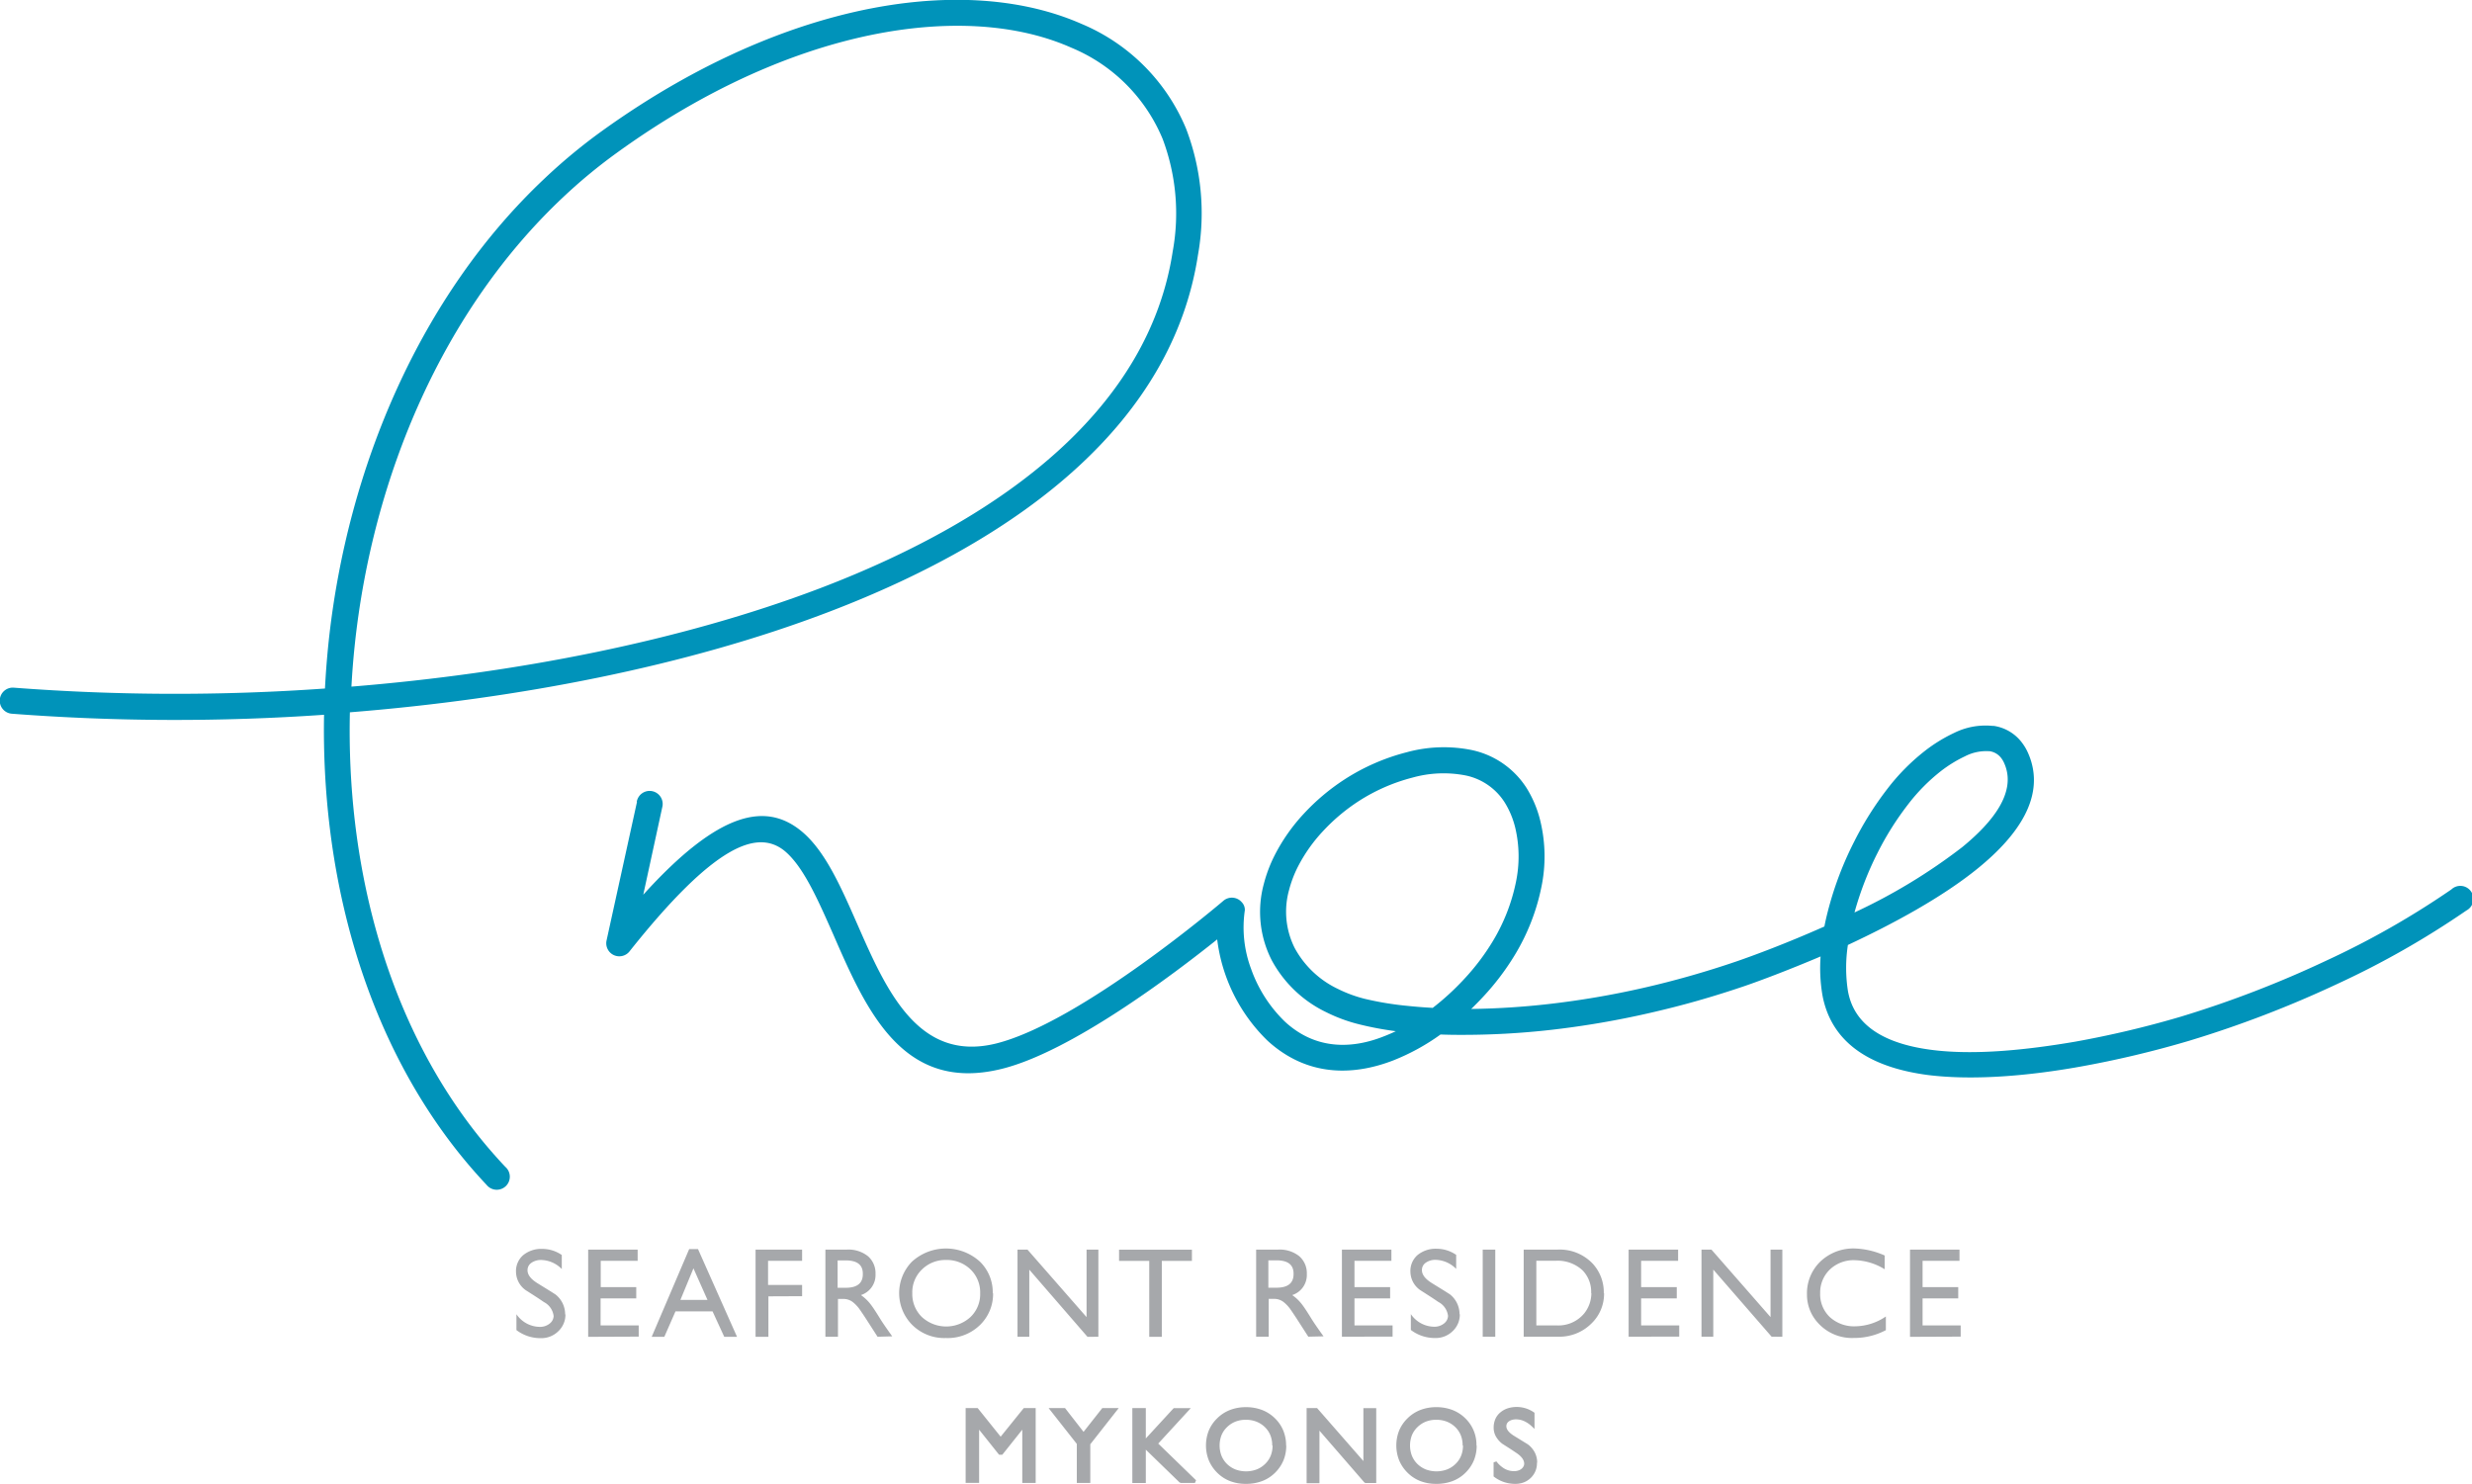
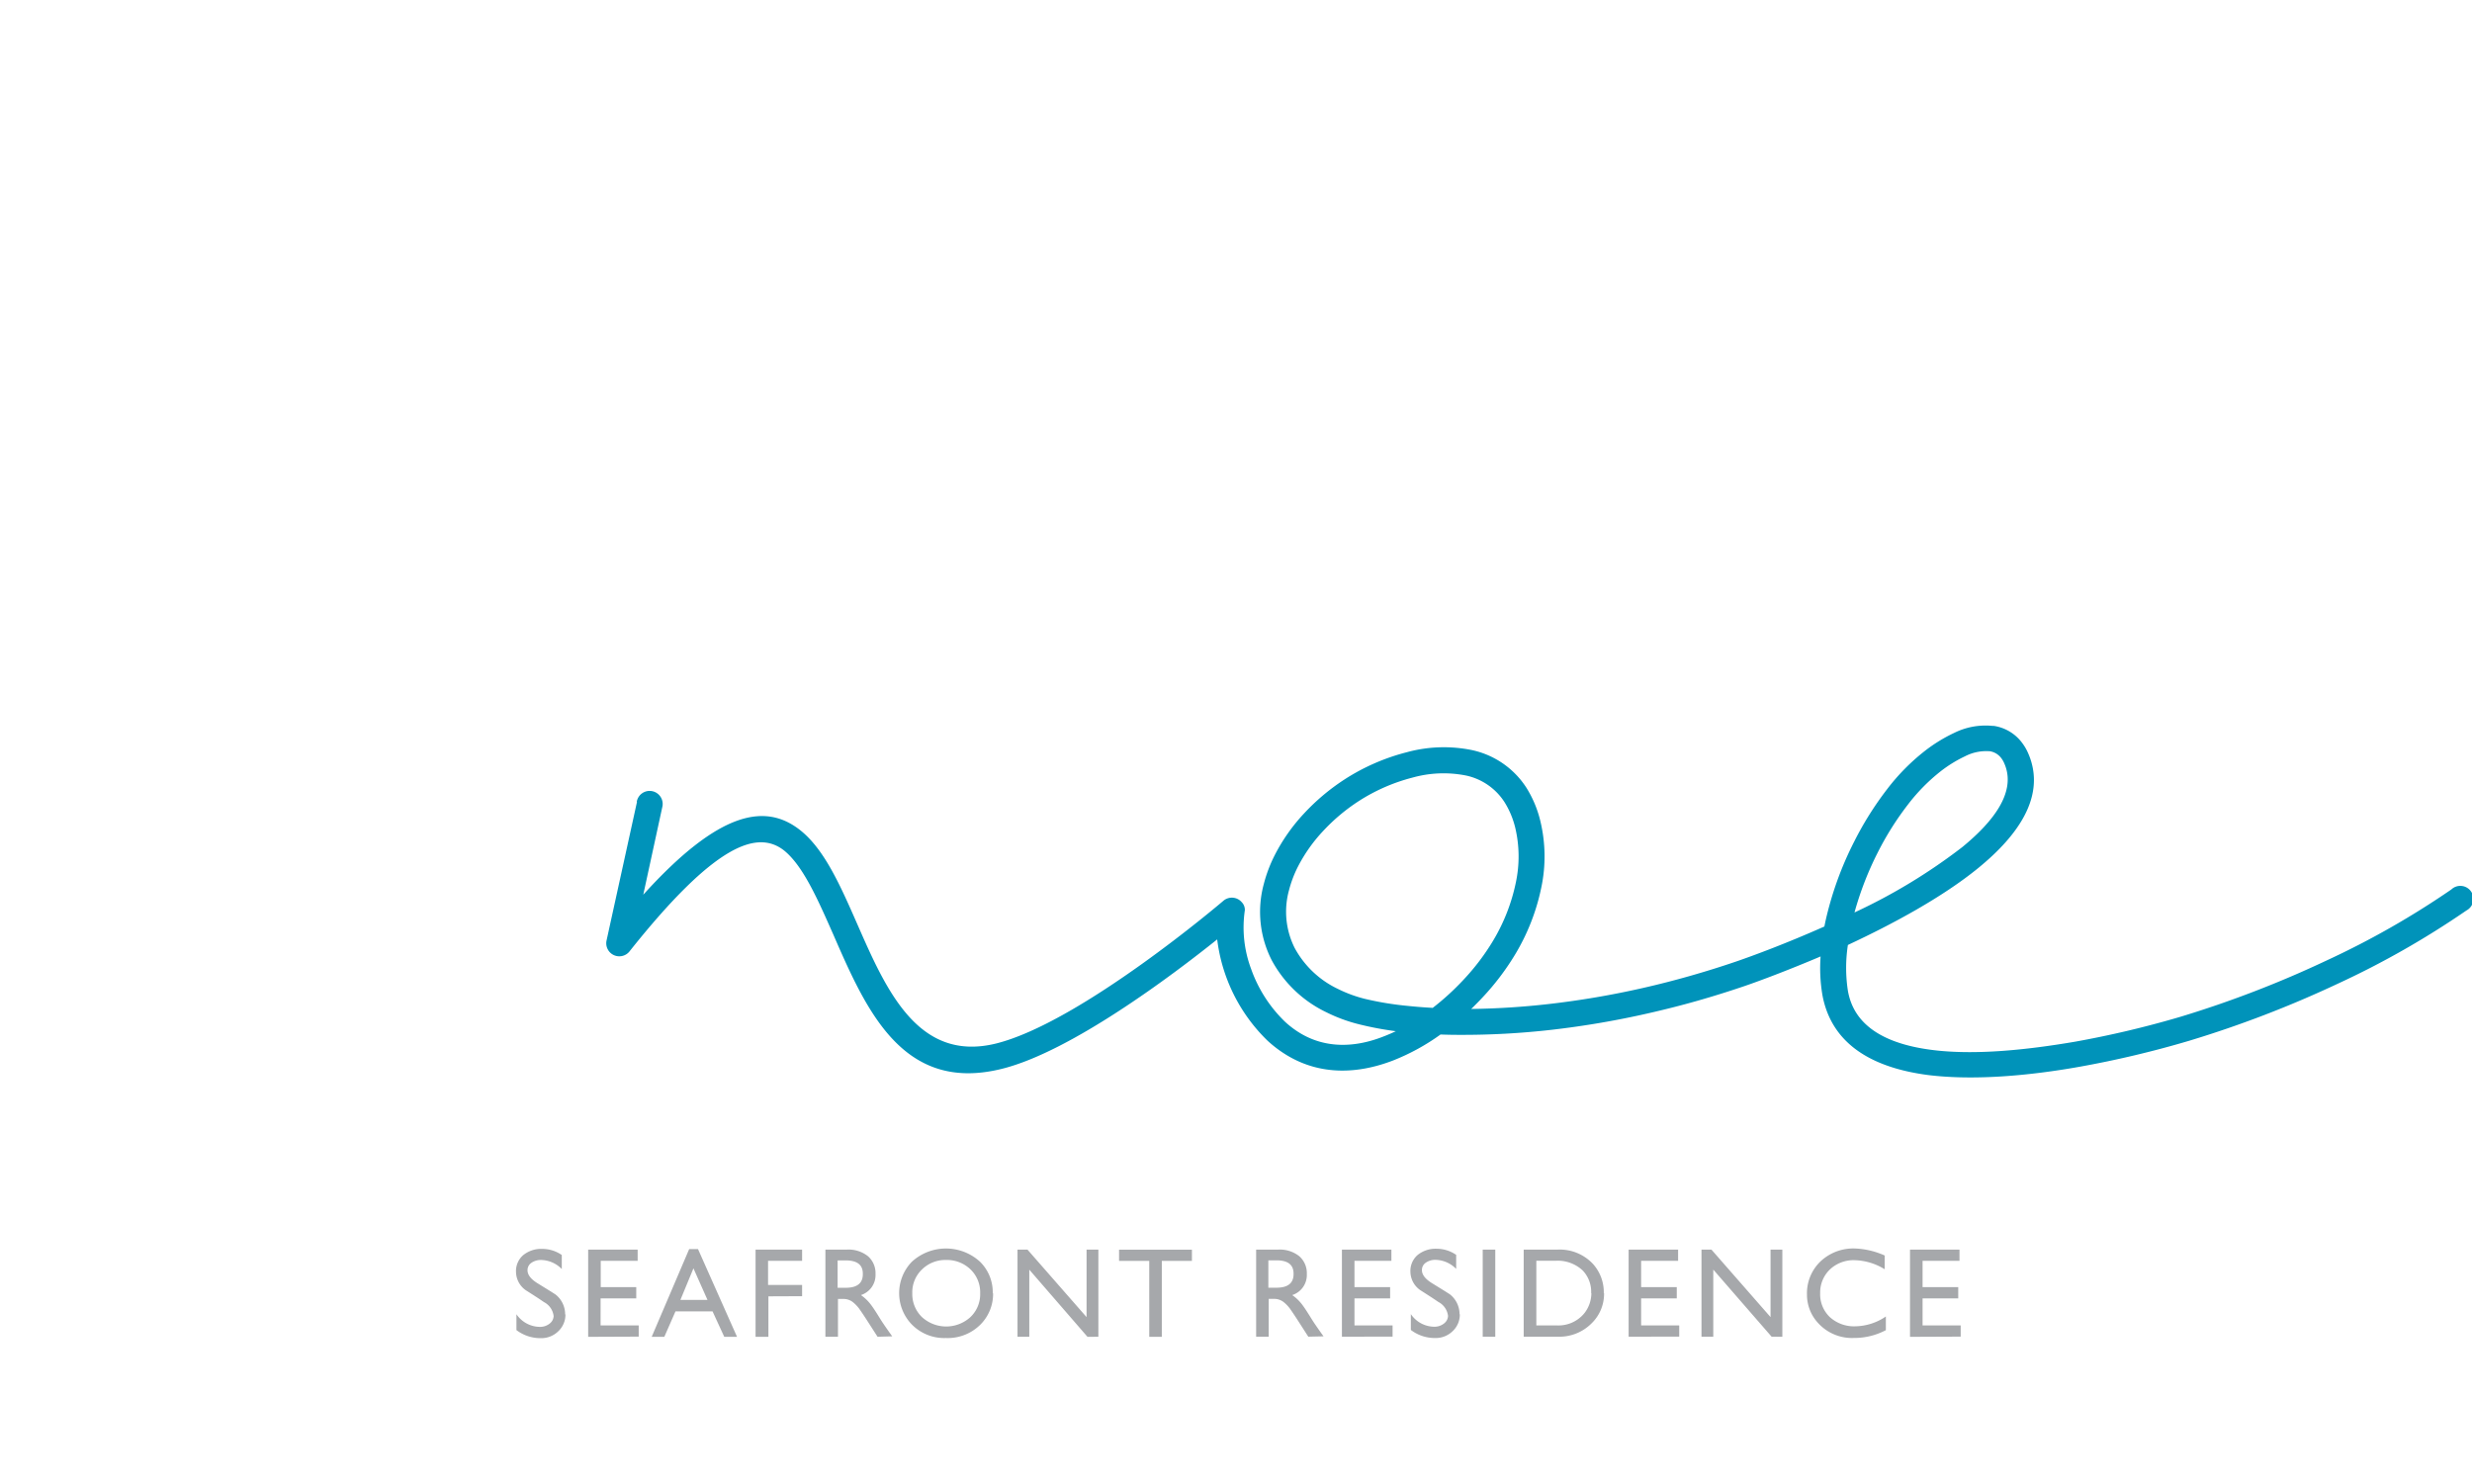
<svg xmlns="http://www.w3.org/2000/svg" id="Layer_1" data-name="Layer 1" viewBox="0 0 352.2 211.44">
  <defs>
    <style>.cls-1{fill:#a6a8ab;}.cls-2{fill:#0093ba;}</style>
  </defs>
  <title>logo</title>
-   <path class="cls-1" d="M464.33,399.59a2.87,2.87,0,0,1-.88,2.14h0a3,3,0,0,1-1,.64,3.32,3.32,0,0,1-1.21.21,5,5,0,0,1-1.59-.25,4.88,4.88,0,0,1-1.41-.74l-.09-.07v-2l.4-.14a3.92,3.92,0,0,0,1.18,1.05,2.74,2.74,0,0,0,1.34.34,1.94,1.94,0,0,0,.63-.1h0a1.37,1.37,0,0,0,.47-.27h0a1.19,1.19,0,0,0,.26-.34.81.81,0,0,0,.08-.35q0-.75-1-1.46l-.52-.35-.53-.35-1.08-.69h0a3.5,3.5,0,0,1-.91-1.05,2.57,2.57,0,0,1-.31-1.23,3.07,3.07,0,0,1,.23-1.21,2.51,2.51,0,0,1,.69-.94h0a3.15,3.15,0,0,1,1.07-.61,4.31,4.31,0,0,1,3.73.56l.1.07v2.3l-.37-.35a4,4,0,0,0-1.11-.76h0a2.78,2.78,0,0,0-1.14-.25,2.09,2.09,0,0,0-.57.07,1.48,1.48,0,0,0-.45.21.89.89,0,0,0-.28.31.84.84,0,0,0-.09.39q0,.66,1,1.31h0l.89.55h0l.68.42h0l.41.25.2.14a3.47,3.47,0,0,1,.9,1.13,3.13,3.13,0,0,1,.31,1.38Zm-8.59-2.47a5.51,5.51,0,0,1-.38,2.07,5.36,5.36,0,0,1-1.15,1.74,5.24,5.24,0,0,1-1.87,1.24,6.42,6.42,0,0,1-2.36.41,6.17,6.17,0,0,1-2.3-.41,5.27,5.27,0,0,1-1.85-1.24,5.36,5.36,0,0,1-1.15-1.74,5.79,5.79,0,0,1,0-4.17,5.25,5.25,0,0,1,1.17-1.74h0a5.36,5.36,0,0,1,1.85-1.22,6.26,6.26,0,0,1,2.29-.41,6.35,6.35,0,0,1,2.31.41,5.34,5.34,0,0,1,1.86,1.22,5.22,5.22,0,0,1,1.55,3.84Zm-2,0a3.88,3.88,0,0,0-.26-1.46,3.4,3.4,0,0,0-.79-1.17,3.66,3.66,0,0,0-1.22-.78,4.09,4.09,0,0,0-1.49-.26,4,4,0,0,0-1.47.26,3.6,3.6,0,0,0-1.2.78h0a3.39,3.39,0,0,0-.8,1.17h0a4.12,4.12,0,0,0,0,2.91,3.46,3.46,0,0,0,.79,1.18,3.66,3.66,0,0,0,1.21.78,4.33,4.33,0,0,0,3,0,3.59,3.59,0,0,0,1.21-.78h0a3.38,3.38,0,0,0,.8-1.17h0a3.83,3.83,0,0,0,.27-1.46Zm-14,5.26L433.34,395v7.49h-1.83V391.78H433l.07.08,6.53,7.47v-7.54h1.83v10.67h-1.58l-.07-.08Zm-11.13-5.26a5.51,5.51,0,0,1-.38,2.07,5.36,5.36,0,0,1-1.15,1.74,5.23,5.23,0,0,1-1.87,1.24,6.42,6.42,0,0,1-2.35.41,6.17,6.17,0,0,1-2.3-.41,5.28,5.28,0,0,1-1.85-1.24,5.37,5.37,0,0,1-1.15-1.74,5.79,5.79,0,0,1,0-4.17,5.25,5.25,0,0,1,1.17-1.74h0a5.36,5.36,0,0,1,1.85-1.22,6.26,6.26,0,0,1,2.29-.41,6.36,6.36,0,0,1,2.31.41,5.34,5.34,0,0,1,1.86,1.22,5.17,5.17,0,0,1,1.16,1.74,5.59,5.59,0,0,1,.39,2.11Zm-2,0a3.88,3.88,0,0,0-.26-1.46,3.38,3.38,0,0,0-.79-1.17,3.66,3.66,0,0,0-1.22-.78,4.09,4.09,0,0,0-1.49-.26,4,4,0,0,0-1.47.26,3.59,3.59,0,0,0-1.2.78h0a3.38,3.38,0,0,0-.8,1.17h0a4.12,4.12,0,0,0,0,2.91,3.47,3.47,0,0,0,.79,1.18,3.65,3.65,0,0,0,1.21.78,4.33,4.33,0,0,0,3,0,3.58,3.58,0,0,0,1.21-.78h0a3.38,3.38,0,0,0,.8-1.17h0a3.83,3.83,0,0,0,.27-1.46Zm-13.19,5.27-4.82-4.68v4.75h-1.92V391.78h1.92v4.33l3.91-4.25.07-.07h2.43l-.34.37-4.3,4.68,5.39,5.23-.16.38h-2l-.15-.06Zm-12.73-5.48v5.54h-1.92v-5.56l-3.74-4.75-.28-.36h2.34l.07.09,2.57,3.3,2.6-3.3.07-.09h2.34l-.28.36-3.74,4.76ZM391,402.22v-7.36l-2.78,3.49-.07.08h-.45l-.07-.08-2.78-3.49v7.58h-1.92V391.78h1.71l.07.08,3.21,4,3.23-4,.07-.08h1.69v10.67H391Z" transform="translate(-245.35 -191.14)" />
  <path class="cls-2" d="M336.07,305.4a1.86,1.86,0,1,1,3.63.79L337,318.63c10.87-12,17.45-13.1,22.39-9.17,3.44,2.74,5.71,7.91,8.11,13.38,4.1,9.35,8.65,19.72,19.74,17,12.09-3,32.37-20.3,32.42-20.35a1.86,1.86,0,0,1,2.62.22,1.55,1.55,0,0,1,.43,1.13,16.82,16.82,0,0,0,.89,8.36,19.5,19.5,0,0,0,4.79,7.49,13.27,13.27,0,0,0,2.29,1.72c3.65,2.16,7.82,2,11.82.41q.86-.33,1.72-.74a45.82,45.82,0,0,1-5.3-1,22.57,22.57,0,0,1-4.62-1.71,17.34,17.34,0,0,1-7.77-7.42,15.14,15.14,0,0,1-1.12-10.84,20.19,20.19,0,0,1,1.56-4.12,26.06,26.06,0,0,1,4.15-5.91,30.6,30.6,0,0,1,5.8-4.88,30,30,0,0,1,8.82-3.86,20,20,0,0,1,9.36-.31,12.28,12.28,0,0,1,7.74,5.38,16,16,0,0,1,2,4.84,21.46,21.46,0,0,1,.12,9.3,30.32,30.32,0,0,1-3.72,9.56,36.19,36.19,0,0,1-4.64,6.13q-.79.85-1.64,1.67a109.81,109.81,0,0,0,11.12-.71,123.81,123.81,0,0,0,13.31-2.27q3.31-.75,6.69-1.71t6.6-2.06c2.37-.81,7.16-2.58,12.6-5l.13-.64A48,48,0,0,1,509.56,311a46.14,46.14,0,0,1,4.67-7.42,30,30,0,0,1,5.42-5.48,22.08,22.08,0,0,1,4.13-2.53,10.05,10.05,0,0,1,5.42-1l.19,0a6.15,6.15,0,0,1,4.06,2.42,7.05,7.05,0,0,1,.8,1.34q.22.49.37.92c1.89,5.51-1.6,10.82-7.37,15.54-5.15,4.21-12.2,8-18.62,11a21.44,21.44,0,0,0,0,6.53,9.7,9.7,0,0,0,.26,1.1c1.34,4.45,5.86,6.56,11.58,7.31,6.2.82,13.76,0,20.5-1.15a140.77,140.77,0,0,0,15.19-3.6A152.31,152.31,0,0,0,576.84,328a120.22,120.22,0,0,0,17.77-10.12,1.86,1.86,0,1,1,2.14,3,124,124,0,0,1-18.34,10.44,156.07,156.07,0,0,1-21.18,8.13,144.61,144.61,0,0,1-15.61,3.7c-7,1.25-15,2-21.61,1.17-7.13-.94-12.82-3.78-14.66-9.93a13.47,13.47,0,0,1-.36-1.52,23,23,0,0,1-.25-5.44c-4.72,2-8.73,3.5-10.84,4.22s-4.5,1.47-6.79,2.12-4.55,1.22-6.88,1.75a127.58,127.58,0,0,1-13.72,2.35,112.06,112.06,0,0,1-13.31.73q-1.32,0-2.61-.05a30.8,30.8,0,0,1-6.78,3.71c-5,1.92-10.27,2.12-15-.69a17,17,0,0,1-2.93-2.2A24.22,24.22,0,0,1,418.77,325c-6.4,5.12-20.84,16-30.67,18.44-14.12,3.52-19.33-8.36-24-19.08-2.21-5-4.29-9.78-7-12-3.89-3.1-10-.8-22,14.27a1.86,1.86,0,0,1-3.33-1.48l4.34-19.77Zm113.35,29.4a36.88,36.88,0,0,0,4.48-4.09,32.43,32.43,0,0,0,4.16-5.49,26.57,26.57,0,0,0,3.27-8.37,17.79,17.79,0,0,0-.08-7.7,12.31,12.31,0,0,0-1.55-3.72,8.67,8.67,0,0,0-5.47-3.78,16.4,16.4,0,0,0-7.62.29,26.18,26.18,0,0,0-7.7,3.37,26.86,26.86,0,0,0-5.08,4.28,22.36,22.36,0,0,0-3.57,5.07A16.41,16.41,0,0,0,429,318a11.51,11.51,0,0,0,.82,8.24,13.66,13.66,0,0,0,6.14,5.81,18.81,18.81,0,0,0,3.85,1.42,44.31,44.31,0,0,0,6.07,1c1.16.12,2.35.22,3.56.28Zm60.15-13.64a80.89,80.89,0,0,0,15.34-9.3c4.6-3.76,7.46-7.75,6.19-11.46-.07-.21-.15-.4-.23-.58a3.37,3.37,0,0,0-.38-.64,2.53,2.53,0,0,0-1.68-1l-.13,0a6.54,6.54,0,0,0-3.37.73,18.4,18.4,0,0,0-3.43,2.11,26.4,26.4,0,0,0-4.73,4.81,42.36,42.36,0,0,0-4.28,6.81A45.6,45.6,0,0,0,509.57,321.16Z" transform="translate(-245.35 -191.14)" />
-   <path class="cls-2" d="M317.37,357.43a1.86,1.86,0,1,1-2.7,2.54,74.19,74.19,0,0,1-6.15-7.45c-11.89-16.47-17.39-37.87-17-59.53a305.62,305.62,0,0,1-44.49-.15,1.86,1.86,0,1,1,.29-3.71,302.33,302.33,0,0,0,44.33.12q.17-3.28.51-6.56c2.65-25,13.14-49.49,30.74-66.08a80.16,80.16,0,0,1,8-6.65c15.23-11,30.5-16.89,43.79-18.43,9.43-1.09,17.9,0,24.72,3a27.72,27.72,0,0,1,14.93,14.95,33.76,33.76,0,0,1,1.69,18c-3.61,23.5-24.54,40.15-52.64,50.87-20.25,7.73-44.29,12.38-68.19,14.29-.48,21,4.78,41.76,16.25,57.64a70.49,70.49,0,0,0,5.84,7.07Zm-21.48-74.35q-.31,2.95-.47,5.9c23.42-1.9,46.92-6.48,66.72-14,26.91-10.26,46.92-26,50.29-48A30.14,30.14,0,0,0,411,210.94a24.07,24.07,0,0,0-13-13c-6.21-2.76-14-3.75-22.8-2.74-12.71,1.47-27.36,7.14-42,17.74a76.29,76.29,0,0,0-7.66,6.34C308.55,235.28,298.45,258.87,295.89,283.08Z" transform="translate(-245.35 -191.14)" />
  <path class="cls-1" d="M325.91,378.42a3.23,3.23,0,0,1-1,2.4,3.45,3.45,0,0,1-2.5,1,5.65,5.65,0,0,1-3.48-1.15v-2.26a4.08,4.08,0,0,0,3.28,1.8,2.19,2.19,0,0,0,1.53-.53,1.42,1.42,0,0,0,.49-1,2.58,2.58,0,0,0-1.38-2q-.64-.44-1.29-.86l-1.31-.84a3.24,3.24,0,0,1-1.38-2.57,3,3,0,0,1,1-2.4,4.06,4.06,0,0,1,2.75-.91,4.91,4.91,0,0,1,2.77.87v2a4.24,4.24,0,0,0-2.92-1.29,2.36,2.36,0,0,0-1.4.4,1.25,1.25,0,0,0-.56,1.07q0,.95,1.38,1.82l1.91,1.18.69.44a3.6,3.6,0,0,1,1.38,2.86Zm3.24,3.21V369.2h7.05v1.6h-5.26v3.75H336v1.6h-5.08V380h5.43v1.6Zm15-9.76-1.86,4.5h3.86l-2-4.5Zm4.39,9.76L346.87,378h-5.28L340,381.63H338.2l5.34-12.5h1.26l5.56,12.5Zm6.29-5.77v5.77H353V369.2h6.63v1.6h-4.85v3.44h4.85v1.6Zm13.45-3.24q0-1.88-2.44-1.88h-1.15v3.9h1.15q2.48,0,2.44-2Zm2.1,9-1.64-2.55q-.58-.89-1-1.48a5.17,5.17,0,0,0-.87-.9,2.18,2.18,0,0,0-1.38-.46h-.75v5.39h-1.79V369.2H366a4.47,4.47,0,0,1,3,.93,3.2,3.2,0,0,1,1.09,2.55,3,3,0,0,1-2.08,3,6.18,6.18,0,0,1,1.46,1.42q.42.55,1.31,2,.47.76,1.69,2.46ZM385,375.42a4.52,4.52,0,0,0-1.37-3.39,4.82,4.82,0,0,0-3.48-1.35,4.74,4.74,0,0,0-3.44,1.35,4.49,4.49,0,0,0-1.38,3.39,4.56,4.56,0,0,0,1.37,3.39,5.12,5.12,0,0,0,6.92,0,4.49,4.49,0,0,0,1.38-3.39Zm1.84,0a6.15,6.15,0,0,1-1.79,4.45,6.57,6.57,0,0,1-4.94,1.93,6.46,6.46,0,0,1-4.85-1.93,6.43,6.43,0,0,1,0-8.93,7.19,7.19,0,0,1,9.73,0,6.08,6.08,0,0,1,1.8,4.48Zm13.45,6.21L392,372.06v9.56h-1.68V369.2h1.42l8.42,9.62V369.2h1.68v12.42Zm10.59-10.82v10.82h-1.79V370.81h-4.3v-1.6h10.38v1.6Zm18.77,1.8q0-1.88-2.44-1.88h-1.15v3.9h1.15q2.48,0,2.44-2Zm2.1,9-1.64-2.55q-.58-.89-1-1.48a5.17,5.17,0,0,0-.87-.9,2.18,2.18,0,0,0-1.38-.46h-.75v5.39h-1.79V369.2h3.13a4.47,4.47,0,0,1,3,.93,3.2,3.2,0,0,1,1.09,2.55,3,3,0,0,1-2.08,3,6.18,6.18,0,0,1,1.46,1.42q.42.55,1.31,2,.47.76,1.69,2.46Zm4.79,0V369.2h7.05v1.6h-5.26v3.75h5.08v1.6h-5.08V380h5.43v1.6Zm16.8-3.21a3.23,3.23,0,0,1-1,2.4,3.45,3.45,0,0,1-2.5,1,5.65,5.65,0,0,1-3.48-1.15v-2.26a4.08,4.08,0,0,0,3.28,1.8,2.19,2.19,0,0,0,1.53-.53,1.42,1.42,0,0,0,.49-1,2.58,2.58,0,0,0-1.38-2q-.64-.44-1.29-.86l-1.31-.84a3.24,3.24,0,0,1-1.38-2.57,3,3,0,0,1,1-2.4,4.06,4.06,0,0,1,2.75-.91,4.91,4.91,0,0,1,2.77.87v2a4.24,4.24,0,0,0-2.92-1.29,2.36,2.36,0,0,0-1.4.4,1.25,1.25,0,0,0-.56,1.07q0,.95,1.38,1.82l1.91,1.18.69.44a3.6,3.6,0,0,1,1.38,2.86Zm3.26,3.21V369.2h1.79v12.42Zm15.45-6.21a4.38,4.38,0,0,0-1.22-3.24,5.2,5.2,0,0,0-3.84-1.37h-2.75V380h2.84a4.77,4.77,0,0,0,4-1.73,4.65,4.65,0,0,0,1-2.88Zm1.84,0a5.85,5.85,0,0,1-1.77,4.3,6.47,6.47,0,0,1-4.83,1.91h-4.85V369.2h4.83a6.49,6.49,0,0,1,5,2,6,6,0,0,1,1.58,4.21Zm3.5,6.21V369.2h7.05v1.6h-5.27v3.75h5.08v1.6h-5.08V380h5.43v1.6Zm20.37,0-8.31-9.56v9.56h-1.68V369.2h1.42l8.42,9.62V369.2h1.68v12.42ZM514,380.7a9.59,9.59,0,0,1-4.5,1.09,6.51,6.51,0,0,1-5.1-2.11,5.93,5.93,0,0,1-1.6-4.08,6.28,6.28,0,0,1,1.91-4.7,6.82,6.82,0,0,1,4.9-1.86,11.44,11.44,0,0,1,4.26,1V372a8.52,8.52,0,0,0-4.28-1.29A4.9,4.9,0,0,0,506.1,372a4.53,4.53,0,0,0-1.42,3.41,4.48,4.48,0,0,0,1.38,3.41,5.12,5.12,0,0,0,3.64,1.31,7.93,7.93,0,0,0,4.34-1.4v1.95Zm3.48.93V369.2h7.05v1.6h-5.26v3.75h5.08v1.6h-5.08V380h5.43v1.6Z" transform="translate(-245.35 -191.14)" />
</svg>